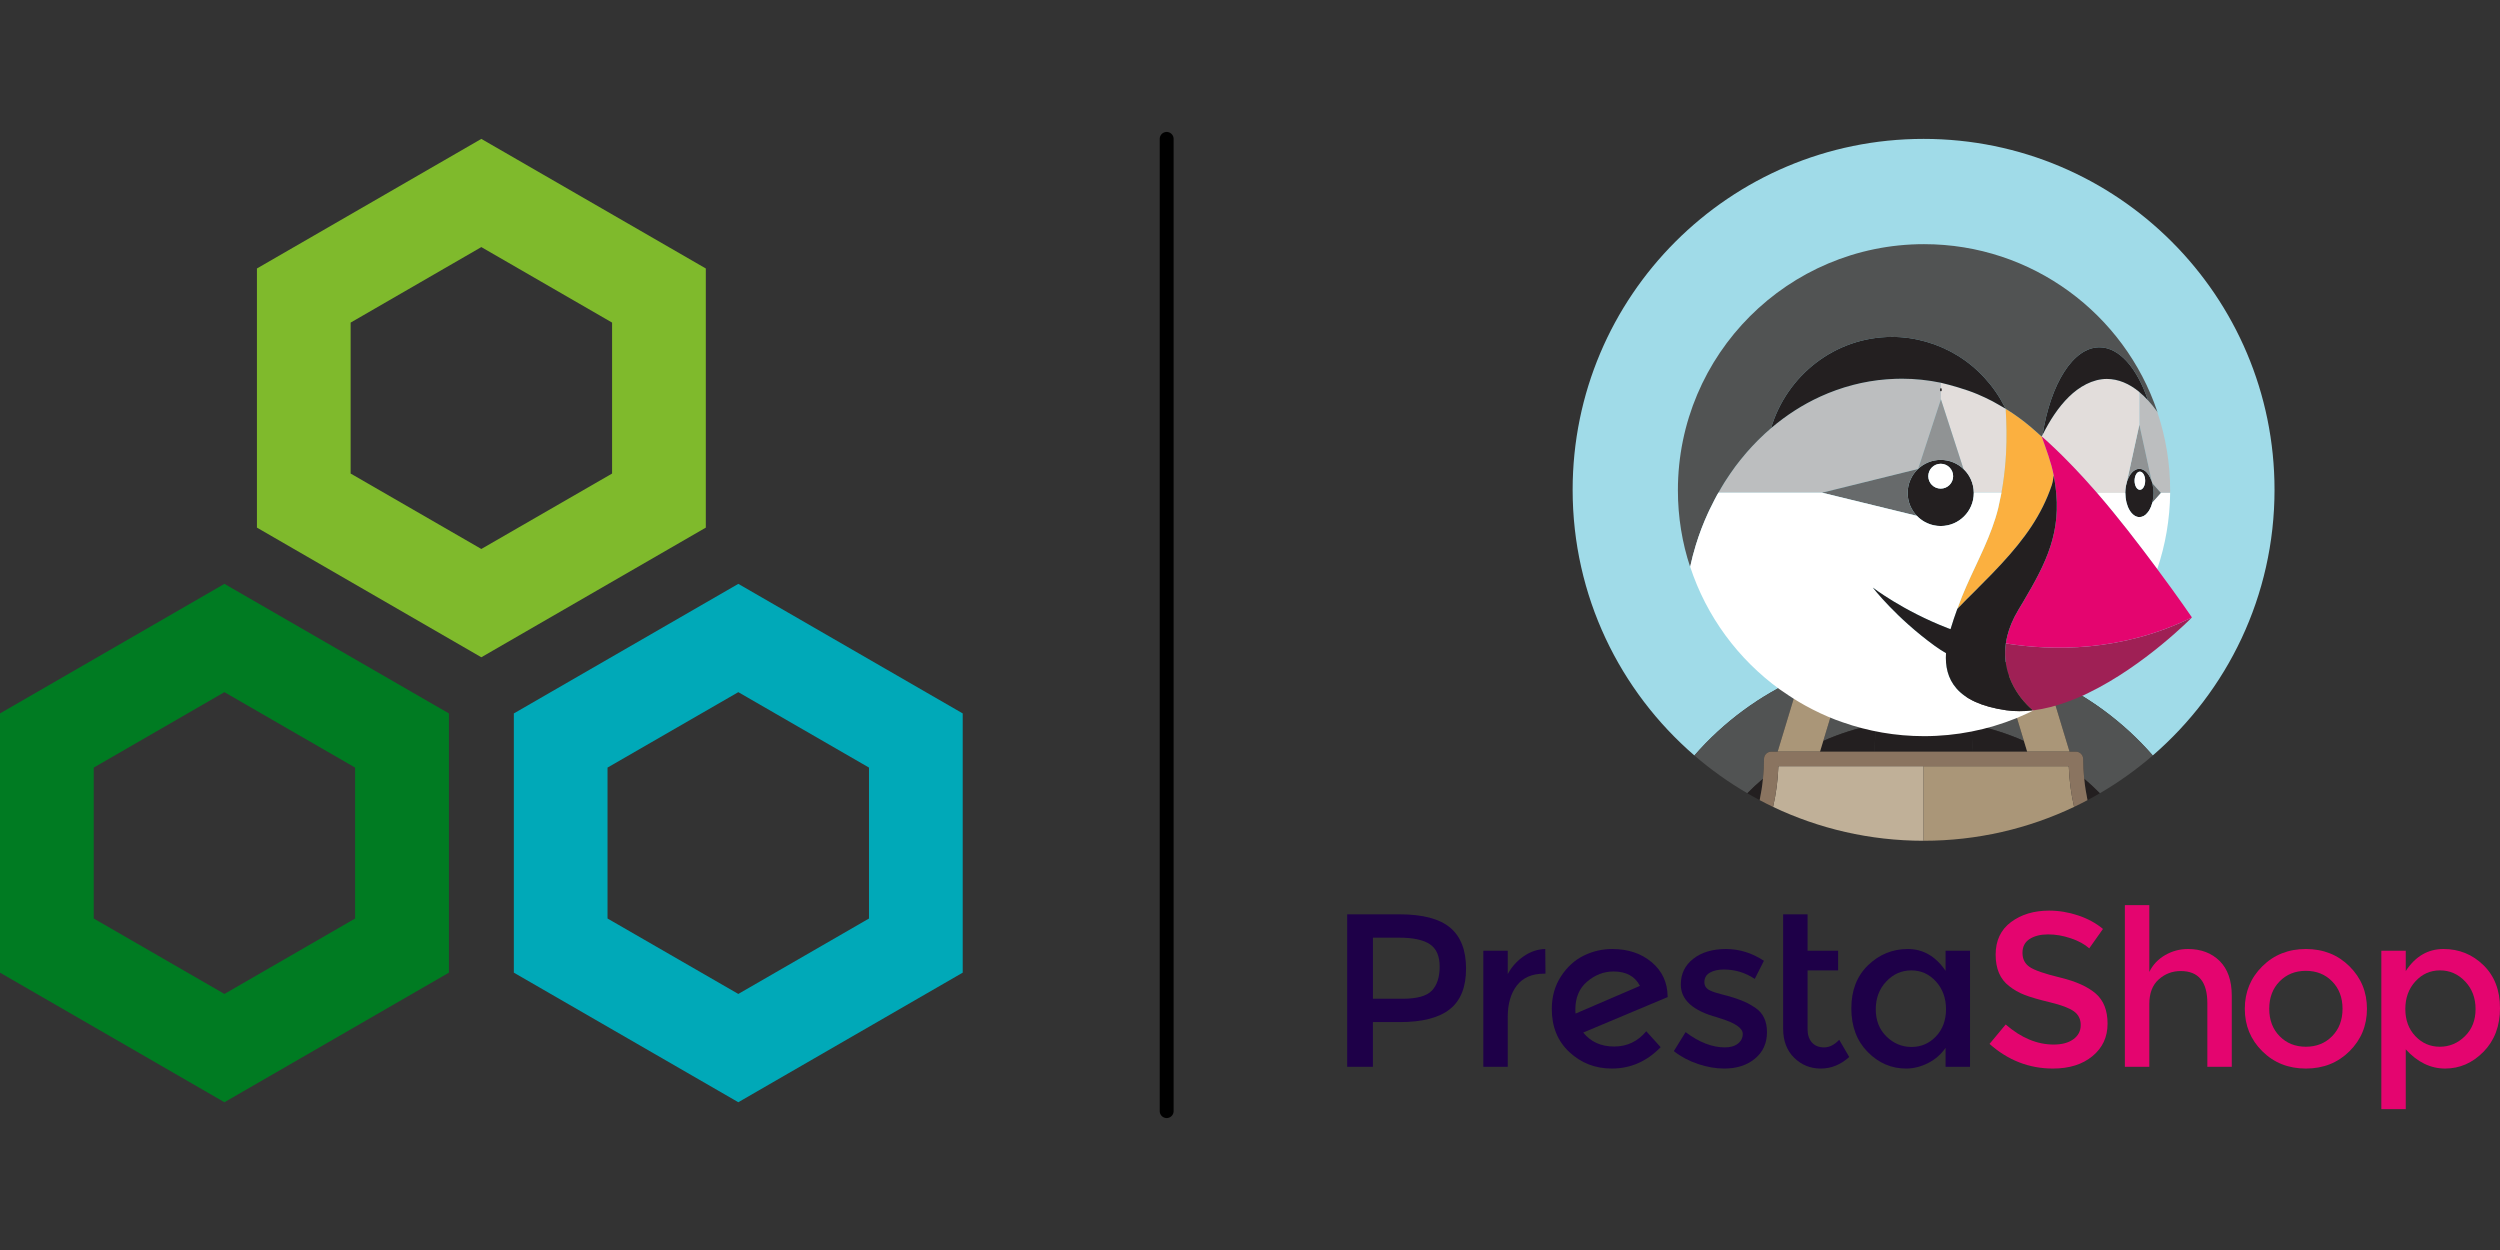
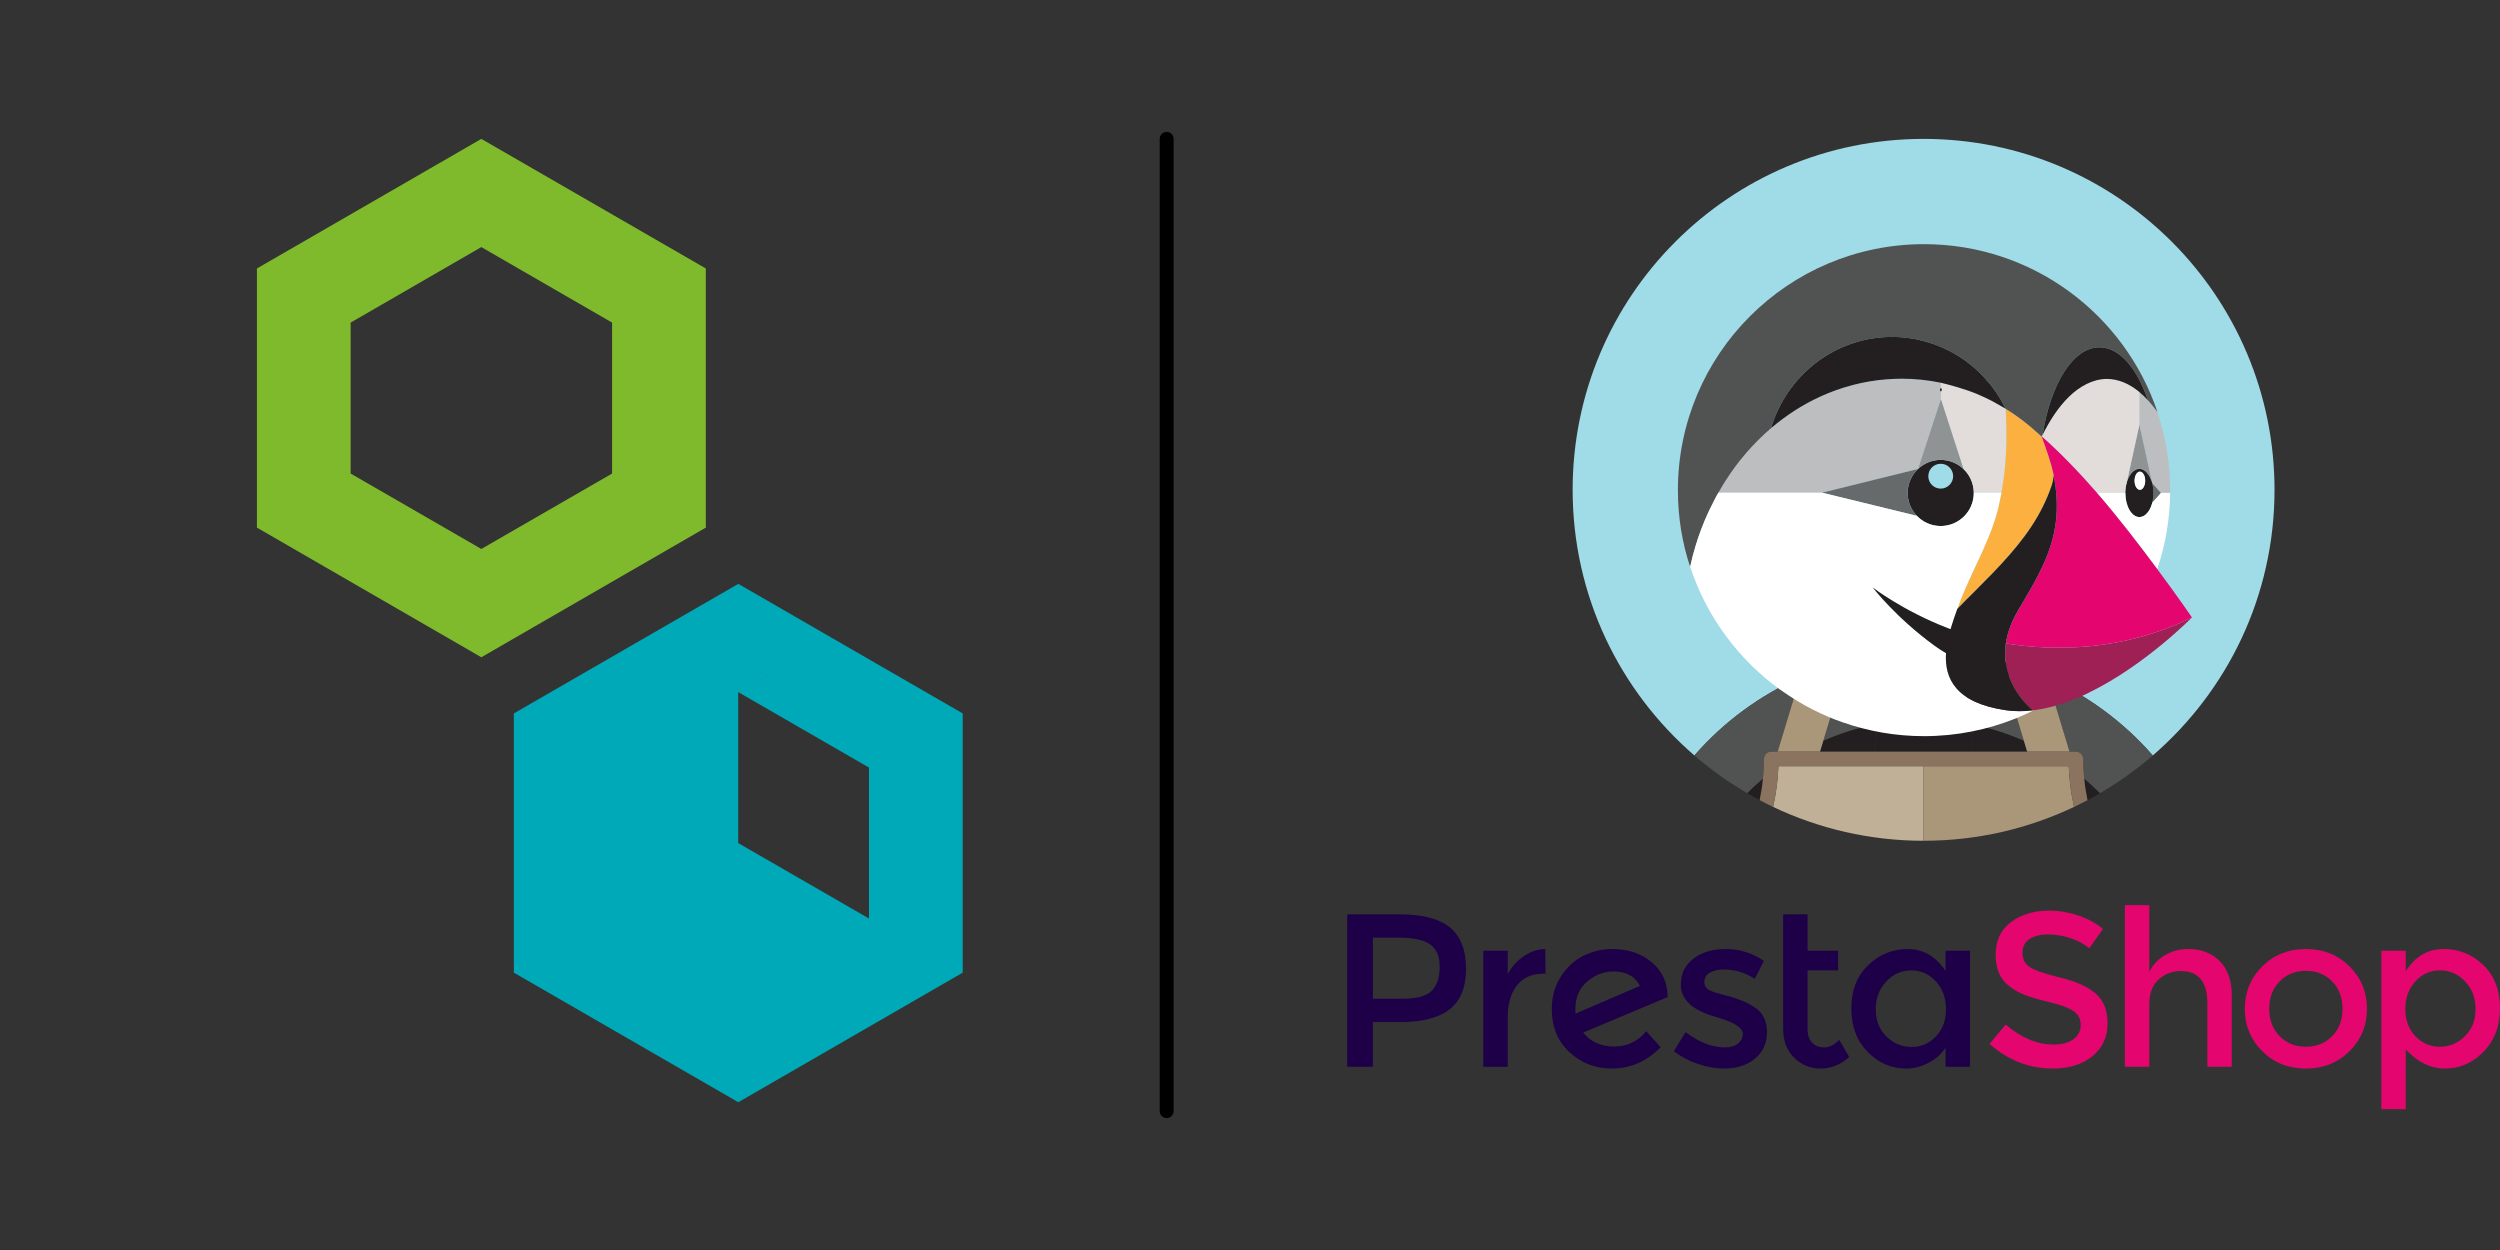
<svg xmlns="http://www.w3.org/2000/svg" width="100%" height="100%" viewBox="0 0 750 375" version="1.1" xml:space="preserve" style="fill-rule:evenodd;clip-rule:evenodd;stroke-linecap:round;stroke-linejoin:round;">
  <rect x="0" y="0" width="750" height="375" fill="#333333" stroke="none" />
  <rect id="Woocommerce_90x90" x="-0" y="0" width="750" height="375" style="fill:none;" />
  <clipPath id="_clip1">
    <rect id="mergado_pack_logo_ikona.svg" x="0" y="41.667" width="291.667" height="291.667" />
  </clipPath>
  <g clip-path="url(#_clip1)">
-     <path d="M67.326,175.159l-67.326,38.87l0,77.765l67.326,38.875l67.346,-38.875l0,-77.765l-67.346,-38.87Zm0,32.485l39.207,22.631l-0,45.279l-39.207,22.63l-39.209,-22.63l-0,-45.279l39.209,-22.631Z" style="fill:#007b22;fill-rule:nonzero;" />
-     <path d="M221.492,175.159l-67.343,38.87l0,77.765l67.343,38.875l67.323,-38.875l-0,-77.765l-67.323,-38.87Zm-0,32.485l39.206,22.631l0,45.279l-39.206,22.63l-39.233,-22.63l0,-45.279l39.233,-22.631Z" style="fill:#00a9b8;fill-rule:nonzero;" />
+     <path d="M221.492,175.159l-67.343,38.87l0,77.765l67.343,38.875l67.323,-38.875l-0,-77.765l-67.323,-38.87Zm-0,32.485l39.206,22.631l0,45.279l-39.233,-22.63l0,-45.279l39.233,-22.631Z" style="fill:#00a9b8;fill-rule:nonzero;" />
    <path d="M144.398,41.667l-67.32,38.876l-0,77.742l67.32,38.892l67.346,-38.892l-0,-77.742l-67.346,-38.876Zm-0,32.459l39.229,22.653l-0,45.283l-39.229,22.63l-39.21,-22.63l-0,-45.283l39.21,-22.653Z" style="fill:#7fba2c;fill-rule:nonzero;" />
  </g>
  <clipPath id="_clip2">
    <rect id="PrestaShop_vertical.svg" x="404.15" y="41.667" width="345.85" height="291.667" />
  </clipPath>
  <g clip-path="url(#_clip2)">
    <g id="PrestaShop_vertical">
      <rect x="404.155" y="41.667" width="345.85" height="291.09" style="fill:none;" />
      <g>
        <g>
          <g>
            <g>
              <g>
                <path d="M500.29,298.969c-0.044,-4.232 -1.636,-7.667 -4.777,-10.307c-3.142,-2.64 -7.091,-3.96 -11.847,-3.96c-3.01,0 -5.867,0.666 -8.572,1.996c-2.706,1.332 -4.974,3.403 -6.806,6.218c-1.833,2.814 -2.749,6.076 -2.749,9.784c-0,5.366 1.767,9.685 5.301,12.958c3.534,3.272 7.765,4.908 12.696,4.908c5.628,0 10.514,-2.137 14.66,-6.413l-4.32,-4.778c-2.531,3.054 -5.748,4.582 -9.653,4.582c-3.905,-0 -6.992,-1.396 -9.26,-4.19l25.392,-10.667l-0.065,-0.131Zm-27.618,5.105c-0.044,-0.262 -0.065,-0.676 -0.065,-1.243c-0,-3.578 1.188,-6.37 3.567,-8.377c2.378,-2.007 5.006,-3.011 7.886,-3.011c3.796,-0 6.435,1.44 7.918,4.32l-19.306,8.311Z" style="fill:#1e0048;fill-rule:nonzero;" />
              </g>
              <g>
                <path d="M457.132,286.862c-2.03,1.397 -3.633,3.185 -4.811,5.366l0,-7.002l-7.329,0l-0,34.817l7.329,-0l0,-14.922c0,-3.97 0.917,-7.134 2.749,-9.49c1.832,-2.355 4.558,-3.533 8.181,-3.533l0.392,-0l-0.066,-7.396c-2.269,0.044 -4.416,0.764 -6.445,2.16" style="fill:#1e0048;fill-rule:nonzero;" />
              </g>
              <g>
                <path d="M526.56,302.307c-1.178,-0.786 -2.28,-1.396 -3.305,-1.832c-1.026,-0.437 -2.084,-0.829 -3.173,-1.179c-1.092,-0.348 -2.347,-0.696 -3.764,-1.046c-1.418,-0.35 -2.52,-0.72 -3.305,-1.114c-1.135,-0.522 -1.701,-1.351 -1.701,-2.486c-0,-1.265 0.545,-2.214 1.636,-2.847c1.09,-0.632 2.508,-0.949 4.254,-0.949c3.314,0 6.391,0.939 9.228,2.814l2.748,-5.431c-3.577,-2.356 -7.374,-3.535 -11.387,-3.535c-4.015,-0 -7.276,0.972 -9.784,2.913c-2.51,1.941 -3.764,4.527 -3.764,7.755c0,4.581 3.622,7.853 10.865,9.816c0.173,0.044 0.435,0.132 0.785,0.262c4.623,1.397 6.937,2.967 6.937,4.713c-0,1.177 -0.481,2.148 -1.441,2.912c-0.959,0.763 -2.268,1.144 -3.926,1.144c-3.795,0 -7.722,-1.526 -11.78,-4.58l-3.534,5.693c2.094,1.658 4.504,2.945 7.232,3.861c2.726,0.917 5.355,1.375 7.886,1.375c3.752,0 6.828,-0.993 9.228,-2.978c2.399,-1.985 3.599,-4.635 3.599,-7.951c0,-3.316 -1.178,-5.759 -3.534,-7.33" style="fill:#1e0048;fill-rule:nonzero;" />
              </g>
              <g>
                <path d="M435.04,278.289c-3.186,-2.66 -8.247,-3.992 -15.184,-3.992l-15.706,0l0,45.746l7.723,-0l-0,-13.416l8.114,-0c6.719,-0 11.704,-1.287 14.955,-3.862c3.249,-2.573 4.875,-6.631 4.875,-12.172c0,-5.54 -1.593,-9.642 -4.777,-12.304m-5.465,18.881c-1.549,1.636 -4.462,2.455 -8.736,2.455l-8.966,-0l-0,-18.325l7.853,-0c4.189,-0 7.264,0.654 9.227,1.963c1.964,1.309 2.945,3.545 2.945,6.708c0,3.164 -0.774,5.562 -2.323,7.199" style="fill:#1e0048;fill-rule:nonzero;" />
              </g>
              <g>
                <path d="M547.245,314.218c-1.571,-0 -2.793,-0.492 -3.665,-1.473c-0.873,-0.981 -1.309,-2.3 -1.309,-3.959l0,-17.67l9.163,-0l-0,-5.89l-9.163,0l0,-10.929l-7.329,-0l-0,34.293c-0,3.664 1.101,6.576 3.305,8.737c2.202,2.16 4.864,3.239 7.984,3.239c3.119,-0 5.965,-1.155 8.54,-3.468l-3.01,-5.171c-1.439,1.529 -2.945,2.291 -4.516,2.291" style="fill:#1e0048;fill-rule:nonzero;" />
              </g>
              <g>
                <path d="M583.672,291.247c-2.967,-4.362 -6.741,-6.545 -11.322,-6.545c-4.581,0 -8.552,1.615 -11.91,4.844c-3.362,3.229 -5.04,7.549 -5.04,12.957c-0,5.411 1.636,9.775 4.908,13.09c3.273,3.315 7.112,4.973 11.519,4.973c2.181,0 4.352,-0.533 6.511,-1.603c2.16,-1.069 3.937,-2.606 5.334,-4.614l-0,5.695l7.33,-0l-0,-34.818l-7.33,0l-0,6.021Zm-2.88,19.666c-2.007,2.116 -4.45,3.174 -7.329,3.174c-2.879,0 -5.389,-1.047 -7.527,-3.14c-2.138,-2.096 -3.206,-4.812 -3.206,-8.149c0,-3.337 1.047,-6.119 3.141,-8.344c2.095,-2.225 4.602,-3.338 7.527,-3.338c2.922,0 5.387,1.113 7.394,3.338c2.007,2.225 3.011,4.996 3.011,8.312c-0,3.316 -1.004,6.031 -3.011,8.147" style="fill:#1e0048;fill-rule:nonzero;" />
              </g>
              <g>
                <path d="M691.765,284.702c-5.235,0 -9.599,1.735 -13.088,5.204c-3.492,3.468 -5.236,7.712 -5.236,12.729c0,5.017 1.744,9.26 5.236,12.729c3.489,3.468 7.853,5.202 13.088,5.202c5.236,0 9.598,-1.734 13.09,-5.202c3.49,-3.469 5.234,-7.712 5.234,-12.729c0,-5.017 -1.744,-9.261 -5.234,-12.729c-3.492,-3.469 -7.854,-5.204 -13.09,-5.204m7.886,26.146c-2.072,2.117 -4.702,3.174 -7.886,3.174c-3.185,-0 -5.814,-1.057 -7.885,-3.174c-2.073,-2.116 -3.109,-4.853 -3.109,-8.213c0,-3.36 1.036,-6.097 3.109,-8.213c2.071,-2.116 4.7,-3.174 7.885,-3.174c3.184,-0 5.814,1.058 7.886,3.174c2.072,2.116 3.109,4.853 3.109,8.213c-0,3.36 -1.037,6.097 -3.109,8.213" style="fill:#e4056f;fill-rule:nonzero;" />
              </g>
              <g>
                <path d="M745.027,289.545c-3.316,-3.228 -7.309,-4.843 -11.977,-4.843c-4.669,0 -8.442,2.205 -11.322,6.611l0,-6.087l-7.329,0l-0,47.513l7.329,-0l0,-17.931c3.491,3.839 7.428,5.758 11.813,5.758c4.385,-0 8.224,-1.679 11.518,-5.038c3.294,-3.36 4.942,-7.724 4.942,-13.09c-0,-5.366 -1.659,-9.664 -4.974,-12.893m-5.563,21.335c-2.139,2.095 -4.646,3.142 -7.526,3.142c-2.88,-0 -5.323,-1.058 -7.33,-3.174c-2.007,-2.116 -3.011,-4.832 -3.011,-8.148c0,-3.315 1.004,-6.075 3.011,-8.279c2.007,-2.203 4.472,-3.305 7.395,-3.305c2.923,0 5.433,1.102 7.527,3.305c2.094,2.204 3.14,4.975 3.14,8.311c0,3.338 -1.069,6.054 -3.206,8.148" style="fill:#e4056f;fill-rule:nonzero;" />
              </g>
              <g>
                <path d="M656.377,284.702c-2.444,0 -4.724,0.612 -6.84,1.832c-2.116,1.223 -3.697,2.903 -4.744,5.041l0,-20.027l-7.33,0l-0,48.495l7.33,-0l0,-18.849c0,-3.228 0.938,-5.682 2.815,-7.362c1.874,-1.679 4.079,-2.519 6.609,-2.519c5.322,0 7.985,3.206 7.985,9.619l-0,19.111l7.329,-0l0,-21.336c0,-4.537 -1.21,-8.005 -3.632,-10.405c-2.422,-2.399 -5.596,-3.6 -9.522,-3.6" style="fill:#e4056f;fill-rule:nonzero;" />
              </g>
              <g>
                <path d="M628.698,298.054c-2.378,-2.051 -5.912,-3.643 -10.602,-4.778c-4.69,-1.134 -7.755,-2.192 -9.195,-3.174c-1.439,-0.982 -2.159,-2.399 -2.159,-4.254c-0,-1.854 0.72,-3.239 2.159,-4.155c1.44,-0.917 3.284,-1.375 5.531,-1.375c2.246,-0 4.525,0.392 6.839,1.178c2.311,0.785 4.144,1.789 5.497,3.01l4.122,-5.824c-2.094,-1.744 -4.58,-3.098 -7.46,-4.058c-2.88,-0.959 -5.781,-1.439 -8.704,-1.439c-4.538,-0 -8.345,1.145 -11.42,3.435c-3.076,2.291 -4.613,5.552 -4.613,9.784c-0,4.232 1.351,7.373 4.056,9.424c1.352,1.091 2.902,1.975 4.647,2.651c1.745,0.676 4.297,1.418 7.658,2.224c3.359,0.809 5.726,1.703 7.1,2.684c1.374,0.981 2.062,2.355 2.062,4.123c-0,1.768 -0.731,3.185 -2.194,4.254c-1.462,1.07 -3.435,1.603 -5.922,1.603c-4.974,0 -9.773,-2.007 -14.397,-6.021l-4.843,5.825c5.541,4.931 11.889,7.395 19.044,7.395c4.886,-0 8.835,-1.243 11.846,-3.731c3.01,-2.486 4.515,-5.725 4.515,-9.718c0,-3.992 -1.189,-7.012 -3.567,-9.063" style="fill:#e4056f;fill-rule:nonzero;" />
              </g>
            </g>
          </g>
          <g>
            <g>
              <path d="M540.045,203.223c1.681,-0.749 3.385,-1.437 5.104,-2.083c1.941,-0.729 3.898,-1.414 5.881,-2.013c2.468,-0.744 4.957,-1.415 7.48,-1.952c3.401,-0.722 6.842,-1.257 10.31,-1.592c-1.946,6.114 -4.094,12.193 -6.423,18.233c0.1,1.17 0.152,2.347 0.183,3.528c4.691,-0.925 9.534,-1.422 14.495,-1.422c4.961,-0 9.806,0.497 14.494,1.422c0.031,-1.181 0.086,-2.358 0.185,-3.528c-2.329,-6.04 -4.478,-12.119 -6.422,-18.233c3.468,0.335 6.908,0.87 10.309,1.592c2.522,0.537 5.012,1.208 7.481,1.952c1.982,0.599 3.94,1.284 5.88,2.013c1.72,0.646 3.425,1.335 5.106,2.083c11.93,5.313 22.804,13.194 31.725,23.418c22.355,-19.304 36.525,-47.835 36.525,-79.691c0,-58.145 -47.136,-105.282 -105.283,-105.282c-58.145,0 -105.282,47.137 -105.282,105.282c0,31.856 14.17,60.387 36.526,79.691c8.92,-10.226 19.796,-18.105 31.726,-23.418" style="fill:#a0dbe8;fill-rule:nonzero;" />
            </g>
            <g>
              <path d="M546.983,222.271c4.943,-2.186 10.161,-3.857 15.598,-4.929c-0.031,-1.179 -0.084,-2.356 -0.185,-3.526c2.33,-6.04 4.478,-12.12 6.422,-18.234c-3.466,0.337 -6.909,0.872 -10.309,1.594c-2.522,0.535 -5.01,1.208 -7.479,1.952c-1.984,0.596 -3.94,1.282 -5.881,2.011l7.675,1.859l-5.841,19.273Z" style="fill:#515353;fill-rule:nonzero;" />
            </g>
            <g>
              <path d="M528.892,233.621c0.192,-1.963 0.31,-3.942 0.31,-5.941c-0,-1.204 0.974,-2.18 2.178,-2.18l1.912,0l6.753,-22.278c-11.93,5.313 -22.807,13.193 -31.726,23.419c4.917,4.246 10.226,8.043 15.875,11.331c1.503,-1.514 3.069,-2.969 4.698,-4.351" style="fill:#515353;fill-rule:nonzero;" />
            </g>
            <g>
              <path d="M614.107,203.223l6.751,22.277l1.912,0c1.205,0 2.179,0.976 2.179,2.179c-0,2.001 0.118,3.979 0.31,5.942c1.629,1.382 3.194,2.835 4.698,4.351c5.648,-3.288 10.957,-7.084 15.875,-11.331c-8.919,-10.226 -19.795,-18.106 -31.725,-23.418" style="fill:#515353;fill-rule:nonzero;" />
            </g>
            <g>
              <path d="M601.329,202.999l7.673,-1.859c-1.941,-0.729 -3.896,-1.415 -5.881,-2.013c-2.468,-0.744 -4.957,-1.415 -7.478,-1.952c-3.401,-0.722 -6.844,-1.257 -10.31,-1.593c1.944,6.115 4.092,12.193 6.423,18.235c-0.102,1.168 -0.155,2.345 -0.185,3.526c5.438,1.072 10.656,2.743 15.599,4.928l-5.841,-19.272Z" style="fill:#515353;fill-rule:nonzero;" />
            </g>
            <g>
              <path d="M562.239,225.5l29.673,-0c-0.305,-2.734 -0.414,-5.458 -0.343,-8.159c-4.689,-0.925 -9.534,-1.42 -14.493,-1.42c-4.961,-0 -9.805,0.495 -14.494,1.42c0.071,2.701 -0.038,5.425 -0.343,8.159Z" style="fill:#231f20;fill-rule:nonzero;" />
            </g>
            <g>
              <path d="M524.193,237.972c1.224,0.713 2.458,1.408 3.711,2.072c0.441,-2.112 0.775,-4.252 0.987,-6.423c-1.627,1.382 -3.194,2.835 -4.698,4.351" style="fill:#231f20;fill-rule:nonzero;" />
            </g>
            <g>
              <path d="M546.004,225.5l16.236,-0c0.303,-2.734 0.412,-5.458 0.341,-8.159c-5.436,1.074 -10.656,2.743 -15.597,4.928l-0.98,3.231Z" style="fill:#231f20;fill-rule:nonzero;" />
            </g>
            <g>
              <path d="M625.259,233.62c0.212,2.171 0.548,4.313 0.986,6.423c1.254,-0.664 2.489,-1.359 3.712,-2.072c-1.504,-1.514 -3.069,-2.969 -4.698,-4.351" style="fill:#231f20;fill-rule:nonzero;" />
            </g>
            <g>
              <path d="M608.148,225.5l-0.979,-3.229c-4.943,-2.185 -10.163,-3.856 -15.6,-4.93c-0.07,2.701 0.038,5.426 0.342,8.158l16.237,0.001Z" style="fill:#231f20;fill-rule:nonzero;" />
            </g>
            <g>
              <path d="M546.004,225.501l0.98,-3.23l5.84,-19.271l-7.674,-1.859c-1.72,0.646 -3.425,1.333 -5.106,2.082l-6.751,22.278l12.711,0Z" style="fill:#aa9678;fill-rule:nonzero;" />
            </g>
            <g>
              <path d="M607.169,222.271l0.979,3.229l12.712,0l-6.753,-22.276c-1.682,-0.749 -3.385,-1.438 -5.106,-2.084l-7.673,1.859l5.841,19.272Z" style="fill:#aa9678;fill-rule:nonzero;" />
            </g>
            <g>
              <path d="M533.515,229.999c0.065,-0.047 0.132,-0.094 0.199,-0.141l-0.19,-0c-0.002,0.047 -0.007,0.094 -0.009,0.141" style="fill:#c0b098;fill-rule:nonzero;" />
            </g>
            <g>
              <path d="M577.075,229.857l-43.361,0c-0.067,0.047 -0.134,0.095 -0.199,0.142c-0.147,4.115 -0.697,8.148 -1.591,12.073c13.684,6.506 28.989,10.159 45.151,10.159l-0,-22.374Z" style="fill:#c0b098;fill-rule:nonzero;" />
            </g>
            <g>
              <path d="M620.628,229.857l-0.191,0c0.066,0.047 0.133,0.095 0.2,0.142c-0.002,-0.047 -0.007,-0.095 -0.009,-0.142" style="fill:#aa9678;fill-rule:nonzero;" />
            </g>
            <g>
              <path d="M620.435,229.857l-43.36,0l0,22.374c16.16,0 31.465,-3.653 45.151,-10.159c-0.895,-3.925 -1.446,-7.958 -1.591,-12.073c-0.065,-0.047 -0.133,-0.095 -0.2,-0.142" style="fill:#aa9678;fill-rule:nonzero;" />
            </g>
            <g>
              <path d="M625.259,233.62c-0.193,-1.962 -0.31,-3.941 -0.31,-5.94c-0,-1.205 -0.974,-2.18 -2.179,-2.18l-91.391,-0c-1.203,-0 -2.179,0.975 -2.179,2.18c0,1.999 -0.117,3.978 -0.308,5.94c-0.212,2.171 -0.548,4.314 -0.987,6.423c1.325,0.702 2.661,1.384 4.02,2.03c0.894,-3.925 1.444,-7.959 1.589,-12.073c0.002,-0.047 0.007,-0.095 0.009,-0.142l87.105,0c-0,0.047 0.005,0.095 0.007,0.142c0.147,4.114 0.697,8.148 1.591,12.073c1.359,-0.646 2.694,-1.328 4.019,-2.03c-0.438,-2.109 -0.774,-4.252 -0.986,-6.423" style="fill:#8a7460;fill-rule:nonzero;" />
            </g>
            <g>
              <path d="M607.22,210.477c-0.317,-0.365 -0.645,-0.756 -0.985,-1.201c0.341,0.445 0.668,0.836 0.985,1.201Z" style="fill:#515353;fill-rule:nonzero;" />
            </g>
            <g>
              <path d="M609.641,212.882c-0,0 0.007,0.026 0.022,0.069c-0.015,-0.043 -0.022,-0.069 -0.022,-0.069c-0,0 -1.067,-0.847 -2.422,-2.407c1.355,1.56 2.422,2.407 2.422,2.407" style="fill:#aa9678;fill-rule:nonzero;" />
            </g>
            <g>
              <path d="M646.048,147.937c0,-0.011 0.002,-0.02 0.002,-0.03c0,0.01 -0.002,0.019 -0.002,0.03" style="fill:#fff;fill-rule:nonzero;" />
            </g>
            <g>
              <path d="M647.175,123.52c-0.018,-0.024 -0.037,-0.045 -0.053,-0.069l0.002,0.002c-0.876,-1.215 -1.778,-2.324 -2.705,-3.33c-0.001,-0.004 -0.003,-0.008 -0.007,-0.009c0.002,0.001 0.006,0.005 0.007,0.009c-0.007,-0.009 -0.014,-0.02 -0.023,-0.029l-0,0.001c-0.421,-0.457 -0.845,-0.892 -1.275,-1.304c-0.164,-0.156 -0.33,-0.292 -0.494,-0.441c-0.272,-0.246 -0.54,-0.498 -0.814,-0.725l-0,9.795l3.749,17.173l0,-0.002c0.042,0.135 0.091,0.258 0.127,0.398l2.598,2.911l0.025,-0.029l2.719,-0c0.004,-0.252 0.018,-0.501 0.018,-0.753l0,-0.005c0,-8.099 -1.331,-15.881 -3.742,-23.172c-0.045,-0.14 -0.085,-0.281 -0.132,-0.421" style="fill:#bcbebf;fill-rule:nonzero;" />
            </g>
            <g>
              <path d="M646.05,147.906c0,-0.009 -0.002,-0.018 -0.002,-0.029c0,0.011 0.002,0.02 0.002,0.029" style="fill:#bcbebf;fill-rule:nonzero;" />
            </g>
            <g>
              <path d="M645.931,146.266c0.004,0.027 0.011,0.053 0.015,0.082c0.004,0.016 0.007,0.032 0.009,0.049c-0,0.002 -0,0.003 0.002,0.007c0.049,0.403 0.069,0.822 0.078,1.246c0.002,0.078 0.014,0.149 0.014,0.229l0,0.06c-0.001,0.083 -0.014,0.161 -0.016,0.244c-0.009,0.416 -0.027,0.828 -0.076,1.223l-0,0.005c-0.004,0.02 -0.007,0.038 -0.011,0.06c-0.004,0.031 -0.013,0.06 -0.018,0.093c-0.058,0.43 -0.134,0.849 -0.236,1.246c-0,0.002 -0,0.004 -0.002,0.005l0.015,-0.014c0.001,-0.007 0.005,-0.013 0.007,-0.02l2.574,-2.881l-2.598,-2.911c0,0.002 0,0.004 0.002,0.006c0.104,0.406 0.182,0.832 0.241,1.271" style="fill:#676a6b;fill-rule:nonzero;" />
            </g>
            <g>
              <path d="M641.964,146.939c-0.878,0 -1.589,-1.219 -1.589,-2.722c0,-1.504 0.711,-2.723 1.589,-2.723c0.878,0 1.589,1.219 1.589,2.723c0,1.503 -0.711,2.722 -1.589,2.722m3.964,2.625c0.009,-0.054 0.023,-0.105 0.029,-0.16c0.049,-0.395 0.067,-0.807 0.076,-1.222c0.002,-0.093 0.016,-0.181 0.016,-0.276c0,-0.089 -0.013,-0.17 -0.014,-0.257c-0.009,-0.425 -0.029,-0.844 -0.078,-1.246c-0.006,-0.048 -0.018,-0.089 -0.026,-0.137c-0.06,-0.44 -0.138,-0.867 -0.241,-1.271c-0.036,-0.142 -0.087,-0.268 -0.129,-0.405c-0.248,-0.823 -0.587,-1.55 -0.992,-2.156c-0.054,-0.08 -0.109,-0.16 -0.165,-0.234c-0.111,-0.149 -0.221,-0.294 -0.339,-0.425c-0.174,-0.186 -0.356,-0.361 -0.544,-0.506c-0.073,-0.054 -0.149,-0.092 -0.223,-0.141c-0.166,-0.105 -0.332,-0.198 -0.507,-0.269c-0.074,-0.03 -0.148,-0.059 -0.224,-0.083c-0.245,-0.076 -0.496,-0.131 -0.755,-0.131c-0.258,0 -0.508,0.055 -0.753,0.131c-0.076,0.024 -0.15,0.053 -0.225,0.083c-0.174,0.071 -0.342,0.164 -0.506,0.269c-0.074,0.049 -0.15,0.087 -0.223,0.141c-0.19,0.145 -0.37,0.32 -0.544,0.508c-0.118,0.129 -0.229,0.274 -0.339,0.421c-0.056,0.076 -0.113,0.156 -0.167,0.236c-0.403,0.606 -0.742,1.333 -0.992,2.158c-0.009,0.033 -0.02,0.064 -0.031,0.098c-0.109,0.378 -0.194,0.777 -0.267,1.186c-0.021,0.126 -0.051,0.245 -0.067,0.372c-0.067,0.457 -0.1,0.934 -0.109,1.424c0,0.067 -0.011,0.131 -0.011,0.2l0.017,-0c-0,4.01 1.897,7.261 4.237,7.261c0.403,-0 0.791,-0.106 1.161,-0.287c0.058,-0.029 0.118,-0.06 0.174,-0.093c0.154,-0.088 0.305,-0.185 0.45,-0.301c0.078,-0.063 0.154,-0.141 0.23,-0.214c0.187,-0.174 0.365,-0.371 0.533,-0.591c0.117,-0.154 0.233,-0.306 0.338,-0.479c0.069,-0.11 0.132,-0.228 0.196,-0.344c0.118,-0.22 0.228,-0.447 0.33,-0.69c0.038,-0.087 0.076,-0.17 0.11,-0.261c0.129,-0.337 0.244,-0.691 0.338,-1.065c0.101,-0.397 0.178,-0.814 0.236,-1.244" style="fill:#231f20;fill-rule:nonzero;" />
            </g>
            <g>
              <path d="M641.964,141.493c-0.878,0 -1.589,1.219 -1.589,2.723c0,1.503 0.711,2.722 1.589,2.722c0.878,0 1.589,-1.219 1.589,-2.722c0,-1.504 -0.711,-2.723 -1.589,-2.723" style="fill:#fff;fill-rule:nonzero;" />
            </g>
            <g>
              <path d="M638.063,144.591c0.248,-0.825 0.589,-1.552 0.992,-2.156c0.054,-0.082 0.11,-0.16 0.167,-0.236c0.109,-0.149 0.221,-0.294 0.339,-0.423c0.172,-0.19 0.354,-0.361 0.544,-0.508c0.073,-0.054 0.149,-0.092 0.221,-0.139c0.165,-0.109 0.334,-0.198 0.506,-0.271c0.075,-0.03 0.149,-0.059 0.225,-0.083c0.245,-0.076 0.496,-0.131 0.755,-0.131c0.259,0 0.51,0.055 0.754,0.131c0.077,0.024 0.151,0.053 0.225,0.083c0.173,0.073 0.341,0.162 0.505,0.269c0.074,0.049 0.152,0.087 0.223,0.143c0.19,0.145 0.372,0.316 0.544,0.506c0.118,0.129 0.23,0.274 0.341,0.423c0.056,0.076 0.111,0.154 0.165,0.234c0.403,0.606 0.742,1.333 0.992,2.156l0.002,0.002l-3.751,-17.171l-3.749,17.171Z" style="fill:#909394;fill-rule:nonzero;" />
            </g>
            <g>
              <path d="M582.214,146.583c-2.058,-0 -3.725,-1.669 -3.725,-3.726c-0,-2.059 1.667,-3.728 3.725,-3.728c2.059,0 3.726,1.669 3.726,3.728c0,2.057 -1.667,3.726 -3.726,3.726m9.913,1.162c-0.005,-0.346 -0.029,-0.687 -0.067,-1.023c-0,-0.003 -0.002,-0.009 -0.002,-0.012c-0.04,-0.332 -0.094,-0.659 -0.167,-0.978c-0.002,-0.009 -0.003,-0.016 -0.005,-0.025c-0.071,-0.316 -0.158,-0.628 -0.258,-0.933c-0.002,-0.007 -0.005,-0.013 -0.007,-0.02c-0.102,-0.304 -0.218,-0.604 -0.348,-0.896c-0.002,-0.005 -0.006,-0.011 -0.007,-0.016c-0.133,-0.294 -0.276,-0.579 -0.434,-0.854l0,-0.002c-0.482,-0.844 -1.085,-1.609 -1.783,-2.275c-0.889,-0.845 -1.932,-1.529 -3.082,-2.002c-0.009,-0.004 -0.02,-0.008 -0.029,-0.011c-0.568,-0.231 -1.161,-0.412 -1.776,-0.535c-0.014,-0.004 -0.03,-0.004 -0.045,-0.008c-0.617,-0.119 -1.251,-0.186 -1.903,-0.186c-0.64,-0 -1.264,0.065 -1.87,0.181c-0.02,0.005 -0.043,0.005 -0.063,0.011c-0.602,0.12 -1.185,0.296 -1.743,0.52c-0.015,0.006 -0.029,0.01 -0.044,0.017c-0.566,0.23 -1.106,0.511 -1.614,0.838c-0.002,-0 -0.004,0.002 -0.006,0.002c-0.513,0.33 -0.994,0.705 -1.436,1.121l-0.011,0.034l-0.036,0.009c-0.708,0.671 -1.315,1.446 -1.802,2.298c-0.005,0.009 -0.012,0.018 -0.018,0.029c-0.147,0.261 -0.281,0.534 -0.406,0.809c-0.013,0.029 -0.029,0.058 -0.042,0.087c-0.112,0.256 -0.208,0.521 -0.299,0.788c-0.018,0.052 -0.04,0.101 -0.056,0.154c-0.08,0.248 -0.143,0.504 -0.203,0.762c-0.018,0.072 -0.042,0.143 -0.057,0.217c-0.052,0.252 -0.088,0.512 -0.123,0.771c-0.009,0.08 -0.027,0.156 -0.036,0.236c-0.035,0.341 -0.055,0.686 -0.055,1.036c0,0.656 0.068,1.296 0.191,1.915c0.002,0.015 0.003,0.027 0.005,0.04c0.125,0.618 0.309,1.217 0.543,1.788c0.001,0.008 0.005,0.017 0.009,0.024c0.477,1.157 1.166,2.204 2.02,3.093c0.673,0.703 1.45,1.306 2.304,1.788c0.004,0.002 0.007,0.005 0.013,0.007c0.266,0.151 0.542,0.285 0.821,0.41c0.024,0.011 0.046,0.024 0.069,0.033c0.26,0.114 0.53,0.212 0.8,0.303c0.045,0.014 0.091,0.034 0.136,0.049c0.251,0.081 0.508,0.145 0.767,0.205c0.071,0.016 0.138,0.038 0.209,0.052c0.25,0.053 0.51,0.089 0.769,0.122c0.078,0.009 0.154,0.027 0.234,0.036c0.339,0.035 0.682,0.053 1.03,0.053c1.37,-0 2.676,-0.278 3.862,-0.778c0.593,-0.253 1.157,-0.559 1.685,-0.916c1.056,-0.713 1.966,-1.624 2.679,-2.679c0.356,-0.528 0.664,-1.092 0.914,-1.686c0.503,-1.186 0.78,-2.49 0.78,-3.859c0,-0.024 -0.003,-0.046 -0.003,-0.069c-0,-0.026 -0.004,-0.049 -0.004,-0.075" style="fill:#231f20;fill-rule:nonzero;" />
            </g>
            <g>
-               <path d="M582.214,139.131c-2.058,0 -3.725,1.669 -3.725,3.726c-0,2.058 1.667,3.727 3.725,3.727c2.059,0 3.726,-1.669 3.726,-3.727c0,-2.057 -1.667,-3.726 -3.726,-3.726" style="fill:#fff;fill-rule:nonzero;" />
-             </g>
+               </g>
            <g>
              <path d="M575.391,140.702l0.036,-0.009l0.011,-0.035l6.833,-20.892l0,-2.472c-0.002,-0.348 -0.002,-0.695 -0.002,-1.014l0,-1.46c-3.803,-0.778 -7.716,-1.208 -11.721,-1.208c-1.337,0 -2.661,0.056 -3.979,0.147c-0.193,0.013 -0.385,0.024 -0.577,0.038c-6.857,0.521 -13.61,2.309 -19.862,5.164c-5.362,2.447 -10.344,5.672 -14.823,9.497c-0.002,0.002 -0.005,0.004 -0.007,0.008c-1.203,1.021 -2.354,2.098 -3.481,3.203c-0.21,0.207 -0.424,0.41 -0.631,0.62c-1.061,1.067 -2.086,2.172 -3.075,3.307c-0.215,0.247 -0.426,0.499 -0.638,0.749c-0.994,1.174 -1.963,2.369 -2.88,3.606c-0.077,0.103 -0.149,0.21 -0.225,0.316c-0.877,1.191 -1.709,2.414 -2.513,3.656c-0.157,0.243 -0.319,0.483 -0.473,0.728c-0.649,1.03 -1.253,2.089 -1.854,3.15l31.121,0l28.74,-7.099Z" style="fill:#bcbebf;fill-rule:nonzero;" />
            </g>
            <g>
              <path d="M601.664,138.35c0.064,-0.814 0.117,-1.631 0.158,-2.445c0.056,-1.105 0.095,-2.209 0.116,-3.314c0.017,-0.858 0.015,-1.716 0.011,-2.574c-0.002,-0.248 0.006,-0.495 0.002,-0.743c-0.022,-2.211 -0.109,-4.426 -0.243,-6.641c-0.007,-0.004 -0.013,-0.009 -0.018,-0.013c-0.004,-0.005 -0.007,-0.01 -0.009,-0.016c-0.009,-0.005 -0.042,-0.024 -0.071,-0.04c-0.025,-0.014 -0.049,-0.029 -0.098,-0.056c-0.406,-0.234 -1.406,-0.805 -2.302,-1.315c-0.02,-0.011 -0.04,-0.022 -0.058,-0.033c-0.226,-0.129 -0.444,-0.252 -0.644,-0.364c-0.003,-0.002 -0.007,-0.004 -0.011,-0.006c-0.17,-0.096 -0.313,-0.176 -0.446,-0.25c-0.027,-0.015 -0.063,-0.036 -0.089,-0.049c-0.145,-0.082 -0.257,-0.143 -0.324,-0.178c-1.431,-0.742 -2.89,-1.427 -4.375,-2.055c-3.539,-1.495 -8.306,-2.804 -10.992,-3.437l-0,4.944l6.771,20.927l0.007,0.018c0.698,0.666 1.301,1.433 1.783,2.276c0.158,0.278 0.303,0.563 0.434,0.855c0.003,0.007 0.005,0.012 0.009,0.018c0.128,0.29 0.245,0.589 0.346,0.894c0.002,0.007 0.006,0.015 0.007,0.022c0.102,0.305 0.187,0.615 0.258,0.932c0.002,0.009 0.005,0.016 0.007,0.026c0.071,0.319 0.125,0.645 0.165,0.975c0,0.006 0.002,0.009 0.002,0.015c0.04,0.335 0.062,0.676 0.067,1.021l0.026,0.056l8.291,0c0.56,-3.034 0.95,-6.107 1.199,-9.196c0.005,-0.085 0.014,-0.169 0.021,-0.254" style="fill:#e2dddb;fill-rule:nonzero;" />
            </g>
            <g>
              <path d="M612.508,130.95c-0.005,0.009 -0.009,0.02 -0.014,0.029c0.005,-0.009 0.01,-0.018 0.014,-0.029Z" style="fill:#fbb040;fill-rule:nonzero;" />
            </g>
            <g>
              <path d="M592.198,177.621c1.881,-1.872 3.657,-3.664 5.351,-5.421c1.007,-1.043 1.992,-2.077 2.929,-3.097c6.931,-7.522 12.019,-14.561 15.079,-23.616c0.073,-0.214 0.143,-0.499 0.214,-0.816c0.011,-0.049 0.022,-0.097 0.033,-0.147c0.07,-0.338 0.141,-0.715 0.21,-1.138c0.029,-0.292 0.056,-0.575 0.084,-0.848c-0.769,-3.944 -2.264,-7.776 -3.581,-11.56c0.005,0.013 0.011,0.025 0.015,0.038c-0.008,-0.006 -0.033,-0.031 -0.039,-0.036c-0.252,-0.24 -0.516,-0.463 -0.772,-0.699c-0.78,-0.718 -1.573,-1.42 -2.38,-2.1c-2.422,-2.043 -4.965,-3.904 -7.635,-5.549c0.136,2.217 0.224,4.43 0.245,6.643c0.004,0.246 -0.003,0.495 -0.001,0.741c0.003,0.858 0.005,1.718 -0.011,2.574c-0.022,1.107 -0.06,2.211 -0.116,3.316c-0.044,0.815 -0.095,1.629 -0.158,2.445c-0.008,0.084 -0.017,0.169 -0.024,0.254c-0.247,3.087 -0.637,6.162 -1.197,9.196l-0.974,4.606c-2.033,8.246 -6.165,15.726 -9.563,23.449c-0.901,2.05 -1.755,4.12 -2.505,6.229c-0.067,0.194 -0.139,0.395 -0.212,0.597c1.061,-1.116 2.001,-2.081 2.716,-2.786c0.778,-0.771 1.543,-1.529 2.292,-2.275" style="fill:#fbb040;fill-rule:nonzero;" />
            </g>
            <g>
              <path d="M575.439,140.658c0.443,-0.415 0.924,-0.79 1.437,-1.121c0.002,-0.001 0.003,-0.001 0.005,-0.001c0.508,-0.327 1.049,-0.608 1.615,-0.84c0.014,-0.006 0.029,-0.009 0.043,-0.017c0.559,-0.223 1.141,-0.399 1.743,-0.518c0.02,-0.006 0.044,-0.008 0.064,-0.011c0.606,-0.116 1.23,-0.182 1.87,-0.182c0.651,0 1.286,0.068 1.903,0.187c0.014,0.004 0.03,0.004 0.045,0.008c0.615,0.123 1.208,0.302 1.776,0.535c0.009,0.003 0.018,0.007 0.029,0.011c1.15,0.473 2.193,1.157 3.081,2.002l-0.007,-0.018l-6.773,-20.927l-6.831,20.892Z" style="fill:#909394;fill-rule:nonzero;" />
            </g>
            <g>
              <path d="M573.034,151.633c-0.234,-0.571 -0.418,-1.17 -0.543,-1.788c-0.002,-0.013 -0.003,-0.027 -0.005,-0.04c-0.122,-0.621 -0.189,-1.261 -0.189,-1.916c0,-0.35 0.018,-0.694 0.055,-1.035c0.007,-0.08 0.025,-0.156 0.034,-0.236c0.034,-0.26 0.071,-0.519 0.123,-0.773c0.017,-0.072 0.038,-0.143 0.057,-0.218c0.059,-0.255 0.123,-0.511 0.203,-0.76c0.016,-0.052 0.038,-0.101 0.056,-0.154c0.091,-0.266 0.187,-0.531 0.299,-0.787c0.015,-0.029 0.029,-0.058 0.044,-0.087c0.123,-0.276 0.257,-0.548 0.406,-0.809c0.006,-0.011 0.011,-0.02 0.016,-0.031c0.487,-0.85 1.094,-1.625 1.802,-2.296l-28.741,7.099l-0.054,0l28.466,6.947c-0.854,-0.888 -1.543,-1.935 -2.02,-3.092c-0.004,-0.008 -0.006,-0.017 -0.009,-0.024" style="fill:#676a6b;fill-rule:nonzero;" />
            </g>
            <g>
              <path d="M637.696,146.248c0.019,-0.129 0.046,-0.249 0.067,-0.374c0.073,-0.408 0.158,-0.807 0.269,-1.184c0.011,-0.044 0.016,-0.091 0.029,-0.135l3.751,-17.17l-0.002,-9.791c-3.063,-2.53 -6.345,-3.912 -9.76,-3.912c-4.317,-0 -8.34,2.381 -11.351,5.325c-3.292,3.222 -5.837,7.276 -7.896,11.366c-0.094,0.188 -0.19,0.37 -0.285,0.559c0.635,0.549 1.263,1.106 1.881,1.672c1.402,1.282 2.772,2.599 4.125,3.932c0.631,0.622 1.248,1.259 1.87,1.89c0.657,0.671 1.317,1.339 1.964,2.021c0.833,0.876 1.66,1.759 2.478,2.652c0.343,0.375 0.688,0.751 1.029,1.13c0.985,1.09 1.966,2.187 2.931,3.297l0.002,0.002c0.161,0.171 0.275,0.292 0.319,0.343l8.456,0c0,-0.071 0.015,-0.132 0.016,-0.201c0.008,-0.488 0.042,-0.965 0.107,-1.422" style="fill:#e2dddb;fill-rule:nonzero;" />
            </g>
            <g>
              <path d="M612.519,130.977c-0.005,-0.008 -0.007,-0.017 -0.01,-0.024c-0.006,0.008 -0.01,0.018 -0.015,0.028c0.006,0.004 0.032,0.03 0.038,0.034c-0.006,-0.012 -0.009,-0.024 -0.013,-0.038" style="fill:#e2dddb;fill-rule:nonzero;" />
            </g>
            <g>
              <path d="M510.431,158.607c0.024,-0.063 0.051,-0.125 0.075,-0.188c0.546,-1.424 1.142,-2.83 1.768,-4.221c0.174,-0.388 0.356,-0.771 0.535,-1.157c0.514,-1.092 1.056,-2.17 1.62,-3.236c0.229,-0.436 0.452,-0.871 0.689,-1.301c0.131,-0.237 0.278,-0.466 0.412,-0.702c0.6,-1.061 1.204,-2.12 1.854,-3.15c0.154,-0.245 0.315,-0.485 0.473,-0.728c0.804,-1.242 1.636,-2.465 2.512,-3.658c0.077,-0.104 0.149,-0.211 0.225,-0.316c0.918,-1.235 1.887,-2.43 2.881,-3.604c0.212,-0.25 0.422,-0.502 0.638,-0.751c0.991,-1.134 2.014,-2.238 3.075,-3.305c0.207,-0.21 0.421,-0.413 0.631,-0.62c1.126,-1.105 2.278,-2.182 3.481,-3.203c0.002,-0.004 0.005,-0.006 0.007,-0.008c4.731,-15.846 19.202,-27.38 36.326,-27.38c6.895,0 13.749,1.985 19.624,5.58c6.026,3.685 10.936,9.083 14.125,15.379c0.016,0.031 0.032,0.062 0.049,0.095c0.08,0.159 0.17,0.312 0.25,0.473c0.002,0.005 0.005,0.011 0.007,0.016c0.008,0.004 0.013,0.008 0.018,0.011c2.67,1.645 5.215,3.506 7.635,5.549c0.807,0.68 1.6,1.382 2.38,2.1c0.255,0.236 0.52,0.459 0.772,0.699c0.006,-0.01 0.009,-0.02 0.015,-0.029c0.004,-0.006 0.007,-0.013 0.009,-0.02c0.087,-0.178 0.174,-0.36 0.261,-0.536c2.414,-15.23 9.133,-26.202 17.058,-26.202c5.971,-0 11.264,6.228 14.541,15.815l0.035,0.103c0.002,0.004 0.005,0.007 0.009,0.011c0.925,1.007 1.828,2.115 2.703,3.33l-0.002,0c0.018,0.024 0.034,0.044 0.052,0.067c0.048,0.14 0.087,0.283 0.133,0.423l-0,-0.002l-0.124,-0.499c-9.858,-29.185 -37.461,-50.196 -69.973,-50.196c-40.781,-0 -73.84,33.059 -73.84,73.838c-0,8.039 1.286,15.779 3.671,22.982c0.002,-0.015 0.006,-0.028 0.009,-0.042c0.47,-2.173 1.032,-4.332 1.685,-6.468c0.51,-1.666 1.078,-3.316 1.696,-4.949" style="fill:#515353;fill-rule:nonzero;" />
            </g>
            <g>
              <path d="M648.286,147.899l-2.576,2.881c-0.002,0.007 -0.004,0.013 -0.006,0.02c-0.098,0.377 -0.217,0.733 -0.35,1.074c-0.034,0.088 -0.074,0.174 -0.11,0.261c-0.104,0.241 -0.213,0.47 -0.332,0.687c-0.064,0.118 -0.127,0.236 -0.194,0.345c-0.107,0.172 -0.222,0.326 -0.34,0.479c-0.168,0.219 -0.346,0.417 -0.533,0.591c-0.076,0.073 -0.15,0.152 -0.23,0.216c-0.145,0.114 -0.296,0.212 -0.448,0.299c-0.058,0.033 -0.116,0.065 -0.176,0.095c-0.368,0.179 -0.757,0.284 -1.159,0.284c-2.34,0 -4.237,-3.25 -4.237,-7.261l-8.504,0c0.002,0.002 0.004,0.004 0.006,0.006c1.578,1.825 3.13,3.671 4.66,5.536c0.018,0.023 0.038,0.045 0.056,0.069c1.487,1.815 2.953,3.647 4.404,5.492c0.071,0.091 0.141,0.181 0.214,0.27c1.375,1.754 2.733,3.519 4.081,5.289c0.132,0.171 0.263,0.342 0.394,0.514c1.425,1.875 2.838,3.756 4.24,5.639c0.009,0.013 0.019,0.025 0.029,0.04c2.429,-7.188 3.788,-14.866 3.873,-22.855l-2.737,0l-0.025,0.029Z" style="fill:#fff;fill-rule:nonzero;" />
            </g>
            <g>
              <path d="M565.992,113.798c0.192,-0.015 0.384,-0.027 0.577,-0.04c1.317,-0.089 2.643,-0.145 3.979,-0.145c4.004,-0 7.916,0.428 11.721,1.208c2.687,0.633 7.454,1.942 10.992,3.437c1.486,0.628 2.946,1.313 4.377,2.057c0.066,0.033 0.178,0.096 0.325,0.176c0.024,0.014 0.06,0.034 0.087,0.049c0.132,0.074 0.278,0.154 0.446,0.25c0.004,0.002 0.009,0.006 0.013,0.007c0.198,0.113 0.415,0.234 0.644,0.365c0.018,0.009 0.038,0.022 0.056,0.031c0.911,0.517 1.917,1.094 2.302,1.315c0.051,0.029 0.072,0.042 0.1,0.058c0.018,0.011 0.061,0.034 0.069,0.038c-0.08,-0.16 -0.171,-0.312 -0.251,-0.472c-0.014,-0.032 -0.031,-0.063 -0.047,-0.096c-3.189,-6.294 -8.101,-11.694 -14.126,-15.378c-5.875,-3.595 -12.728,-5.581 -19.623,-5.581c-17.124,0 -31.597,11.536 -36.326,27.38c4.477,-3.823 9.46,-7.048 14.823,-9.497c6.253,-2.853 13.004,-4.642 19.862,-5.162" style="fill:#231f20;fill-rule:nonzero;" />
            </g>
            <g>
              <path d="M582.27,116.702l0,0.439" style="fill:none;fill-rule:nonzero;stroke:#231f20;stroke-width:0.47px;" />
            </g>
            <g>
              <path d="M620.7,119.008c3.009,-2.943 7.034,-5.327 11.349,-5.327c3.418,0 6.699,1.384 9.763,3.914l-0,0.03l0.001,0.005l0,-0.005c0.274,0.226 0.543,0.48 0.813,0.725c0.165,0.149 0.332,0.285 0.495,0.441c0.43,0.412 0.855,0.847 1.275,1.304c0.008,0.007 0.017,0.018 0.024,0.027c-0.002,-0.003 -0.006,-0.007 -0.007,-0.009l-0.002,-0.002l-0.033,-0.103c-3.279,-9.586 -8.57,-15.815 -14.543,-15.815c-7.925,-0 -14.644,10.972 -17.056,26.203l0.025,-0.022c2.059,-4.09 4.602,-8.144 7.896,-11.366" style="fill:#231f20;fill-rule:nonzero;" />
            </g>
            <g>
              <path d="M550.772,215.962c0.675,0.259 1.36,0.493 2.044,0.732c7.638,2.676 15.841,4.151 24.395,4.151c9.751,-0 19.054,-1.909 27.576,-5.344c0.451,-0.181 0.892,-0.381 1.338,-0.571c0.724,-0.309 1.442,-0.624 2.155,-0.956c0.637,-0.294 1.274,-0.588 1.899,-0.902c-0.15,0.02 -0.302,0.047 -0.453,0.065c-2.65,0.298 -5.278,0.316 -7.849,-0.054c-15.192,-2.184 -18.557,-9.508 -18.076,-17.139c-1.092,-0.629 -2.206,-1.339 -3.338,-2.16c-11.685,-8.478 -18.621,-17.508 -18.621,-17.508c-0,0 9.015,6.956 22.477,12.166c0.29,0.11 0.561,0.208 0.844,0.315c0.629,-2.174 1.373,-4.242 2.028,-6.076c0.07,-0.2 0.143,-0.403 0.212,-0.597c0.749,-2.109 1.603,-4.179 2.505,-6.227c3.397,-7.723 7.527,-15.205 9.562,-23.449l0.974,-4.607l-8.309,-0l-0.002,0.001c0,0.006 0.002,0.011 0.002,0.017l-0.003,0.002c-0,0.021 0.003,0.045 0.003,0.067c0,1.369 -0.277,2.675 -0.78,3.861c-0.25,0.593 -0.558,1.158 -0.914,1.685c-0.713,1.056 -1.623,1.967 -2.679,2.679c-0.528,0.358 -1.092,0.664 -1.685,0.915c-1.188,0.502 -2.492,0.78 -3.862,0.78c-0.348,-0 -0.691,-0.019 -1.03,-0.055c-0.08,-0.007 -0.156,-0.025 -0.236,-0.034c-0.257,-0.035 -0.517,-0.069 -0.767,-0.122c-0.071,-0.014 -0.138,-0.038 -0.209,-0.054c-0.259,-0.06 -0.517,-0.124 -0.767,-0.203c-0.045,-0.015 -0.091,-0.035 -0.136,-0.049c-0.27,-0.093 -0.541,-0.191 -0.8,-0.303c-0.024,-0.011 -0.045,-0.024 -0.069,-0.033c-0.279,-0.125 -0.555,-0.261 -0.822,-0.41c-0.005,-0.003 -0.009,-0.005 -0.012,-0.007c-0.855,-0.483 -1.631,-1.087 -2.304,-1.789l-28.467,-6.948l-31.065,-0c-0.135,0.237 -0.283,0.464 -0.414,0.702c-0.236,0.429 -0.459,0.867 -0.689,1.3c-0.563,1.068 -1.105,2.146 -1.618,3.238c-0.182,0.384 -0.361,0.769 -0.535,1.157c-0.628,1.391 -1.225,2.797 -1.769,4.221c-0.023,0.062 -0.051,0.125 -0.074,0.187c-0.621,1.632 -1.186,3.285 -1.696,4.95c-0.655,2.135 -1.217,4.295 -1.685,6.466c4.89,14.917 14.405,27.736 26.845,36.771c0.361,0.261 0.744,0.495 1.11,0.752c2.104,1.47 4.277,2.846 6.533,4.096c2.962,1.64 6.039,3.094 9.233,4.321" style="fill:#fff;fill-rule:nonzero;" />
            </g>
            <g>
              <path d="M601.752,193.026c-0.112,0.791 -0.19,1.569 -0.212,2.32c-0.044,1.366 0.051,2.663 0.248,3.889c0.133,0.818 0.311,1.603 0.525,2.354c0.321,1.128 0.723,2.182 1.175,3.156c0.45,0.974 0.947,1.87 1.458,2.681c0.171,0.27 0.343,0.532 0.515,0.782c0.26,0.377 0.519,0.735 0.775,1.068c0.339,0.445 0.668,0.835 0.985,1.199c1.353,1.56 2.421,2.405 2.421,2.405c0,0 0.008,0.026 0.022,0.069c0.015,0.044 0.036,0.109 0.062,0.187c0.152,-0.016 0.303,-0.045 0.455,-0.065c3.292,-0.412 6.608,-1.304 9.882,-2.481c1.669,-0.599 3.33,-1.25 4.965,-1.997c0.498,-0.227 0.986,-0.481 1.481,-0.721c16.913,-8.178 31.077,-22.644 31.077,-22.644c-21.251,10.443 -42.021,10.027 -55.834,7.798" style="fill:#9f2055;fill-rule:nonzero;" />
            </g>
            <g>
              <path d="M642.513,164.532c-1.348,-1.77 -2.706,-3.535 -4.083,-5.287c-0.071,-0.091 -0.143,-0.182 -0.214,-0.273c-1.449,-1.842 -2.915,-3.676 -4.404,-5.492c-0.018,-0.022 -0.036,-0.045 -0.055,-0.067c-1.53,-1.866 -3.081,-3.713 -4.661,-5.536c-0.1,-0.116 -0.2,-0.234 -0.299,-0.35c-0.967,-1.11 -1.947,-2.207 -2.933,-3.298c-0.341,-0.379 -0.684,-0.756 -1.029,-1.13c-0.818,-0.892 -1.643,-1.777 -2.478,-2.653c-0.647,-0.679 -1.306,-1.35 -1.964,-2.019c-0.62,-0.631 -1.239,-1.268 -1.868,-1.89c-1.355,-1.333 -2.725,-2.65 -4.127,-3.933c-0.618,-0.565 -1.246,-1.124 -1.881,-1.672c-0.003,0.006 -0.007,0.013 -0.011,0.018c1.335,3.835 2.859,7.718 3.621,11.716c0.197,1.041 0.363,2.053 0.495,3.042c1.859,13.841 -2.576,22.878 -9.619,34.766c-0.506,0.851 -1.023,1.718 -1.554,2.603c-1.611,2.684 -2.643,5.227 -3.24,7.614c-0.2,0.797 -0.35,1.575 -0.459,2.335c13.813,2.231 34.583,2.646 55.834,-7.796c0,-0 -4.166,-6.126 -10.439,-14.545c-1.4,-1.883 -2.813,-3.764 -4.238,-5.64c-0.131,-0.17 -0.263,-0.341 -0.394,-0.513" style="fill:#e4056f;fill-rule:nonzero;" />
            </g>
            <g>
              <path d="M609.642,212.881c-0,-0 -1.067,-0.845 -2.422,-2.405c-0.317,-0.365 -0.646,-0.755 -0.985,-1.199c-0.256,-0.336 -0.515,-0.691 -0.774,-1.069c-0.173,-0.252 -0.345,-0.511 -0.516,-0.781c-0.511,-0.813 -1.008,-1.707 -1.458,-2.681c-0.45,-0.974 -0.854,-2.028 -1.175,-3.156c-0.214,-0.753 -0.392,-1.539 -0.524,-2.355c-0.198,-1.226 -0.292,-2.525 -0.249,-3.889c0.024,-0.751 0.1,-1.529 0.212,-2.32c0.109,-0.76 0.26,-1.54 0.459,-2.334c0.597,-2.389 1.629,-4.932 3.24,-7.616c0.005,-0.008 0.009,-0.015 0.012,-0.022c0.526,-0.878 1.04,-1.736 1.54,-2.581c7.045,-11.888 11.478,-20.925 9.621,-34.766c-0.132,-0.987 -0.297,-2.001 -0.495,-3.04c-0.107,0.718 -0.214,1.336 -0.325,1.855c-0.011,0.053 -0.022,0.098 -0.032,0.147c-0.071,0.317 -0.142,0.602 -0.214,0.818c-3.06,9.055 -8.148,16.094 -15.077,23.616c-0.94,1.02 -1.925,2.054 -2.931,3.097c-1.695,1.756 -3.47,3.549 -5.351,5.419c-0.749,0.748 -1.513,1.504 -2.293,2.275c-0.715,0.707 -1.654,1.672 -2.715,2.786c-0.653,1.834 -1.399,3.902 -2.028,6.077c-0.283,-0.107 -0.553,-0.205 -0.842,-0.316c-13.464,-5.208 -22.477,-12.166 -22.477,-12.166c-0,0 6.934,9.032 18.619,17.508c1.132,0.821 2.246,1.531 3.339,2.162c-0.482,7.629 2.884,14.953 18.077,17.137c2.569,0.37 5.199,0.352 7.847,0.055c-0.025,-0.08 -0.047,-0.144 -0.062,-0.187c-0.014,-0.044 -0.021,-0.069 -0.021,-0.069" style="fill:#231f20;fill-rule:nonzero;" />
            </g>
          </g>
        </g>
      </g>
    </g>
  </g>
  <path d="M350,41.667l0,291.666" style="fill:none;stroke:#000;stroke-width:4.17px;stroke-miterlimit:1.5;" />
</svg>